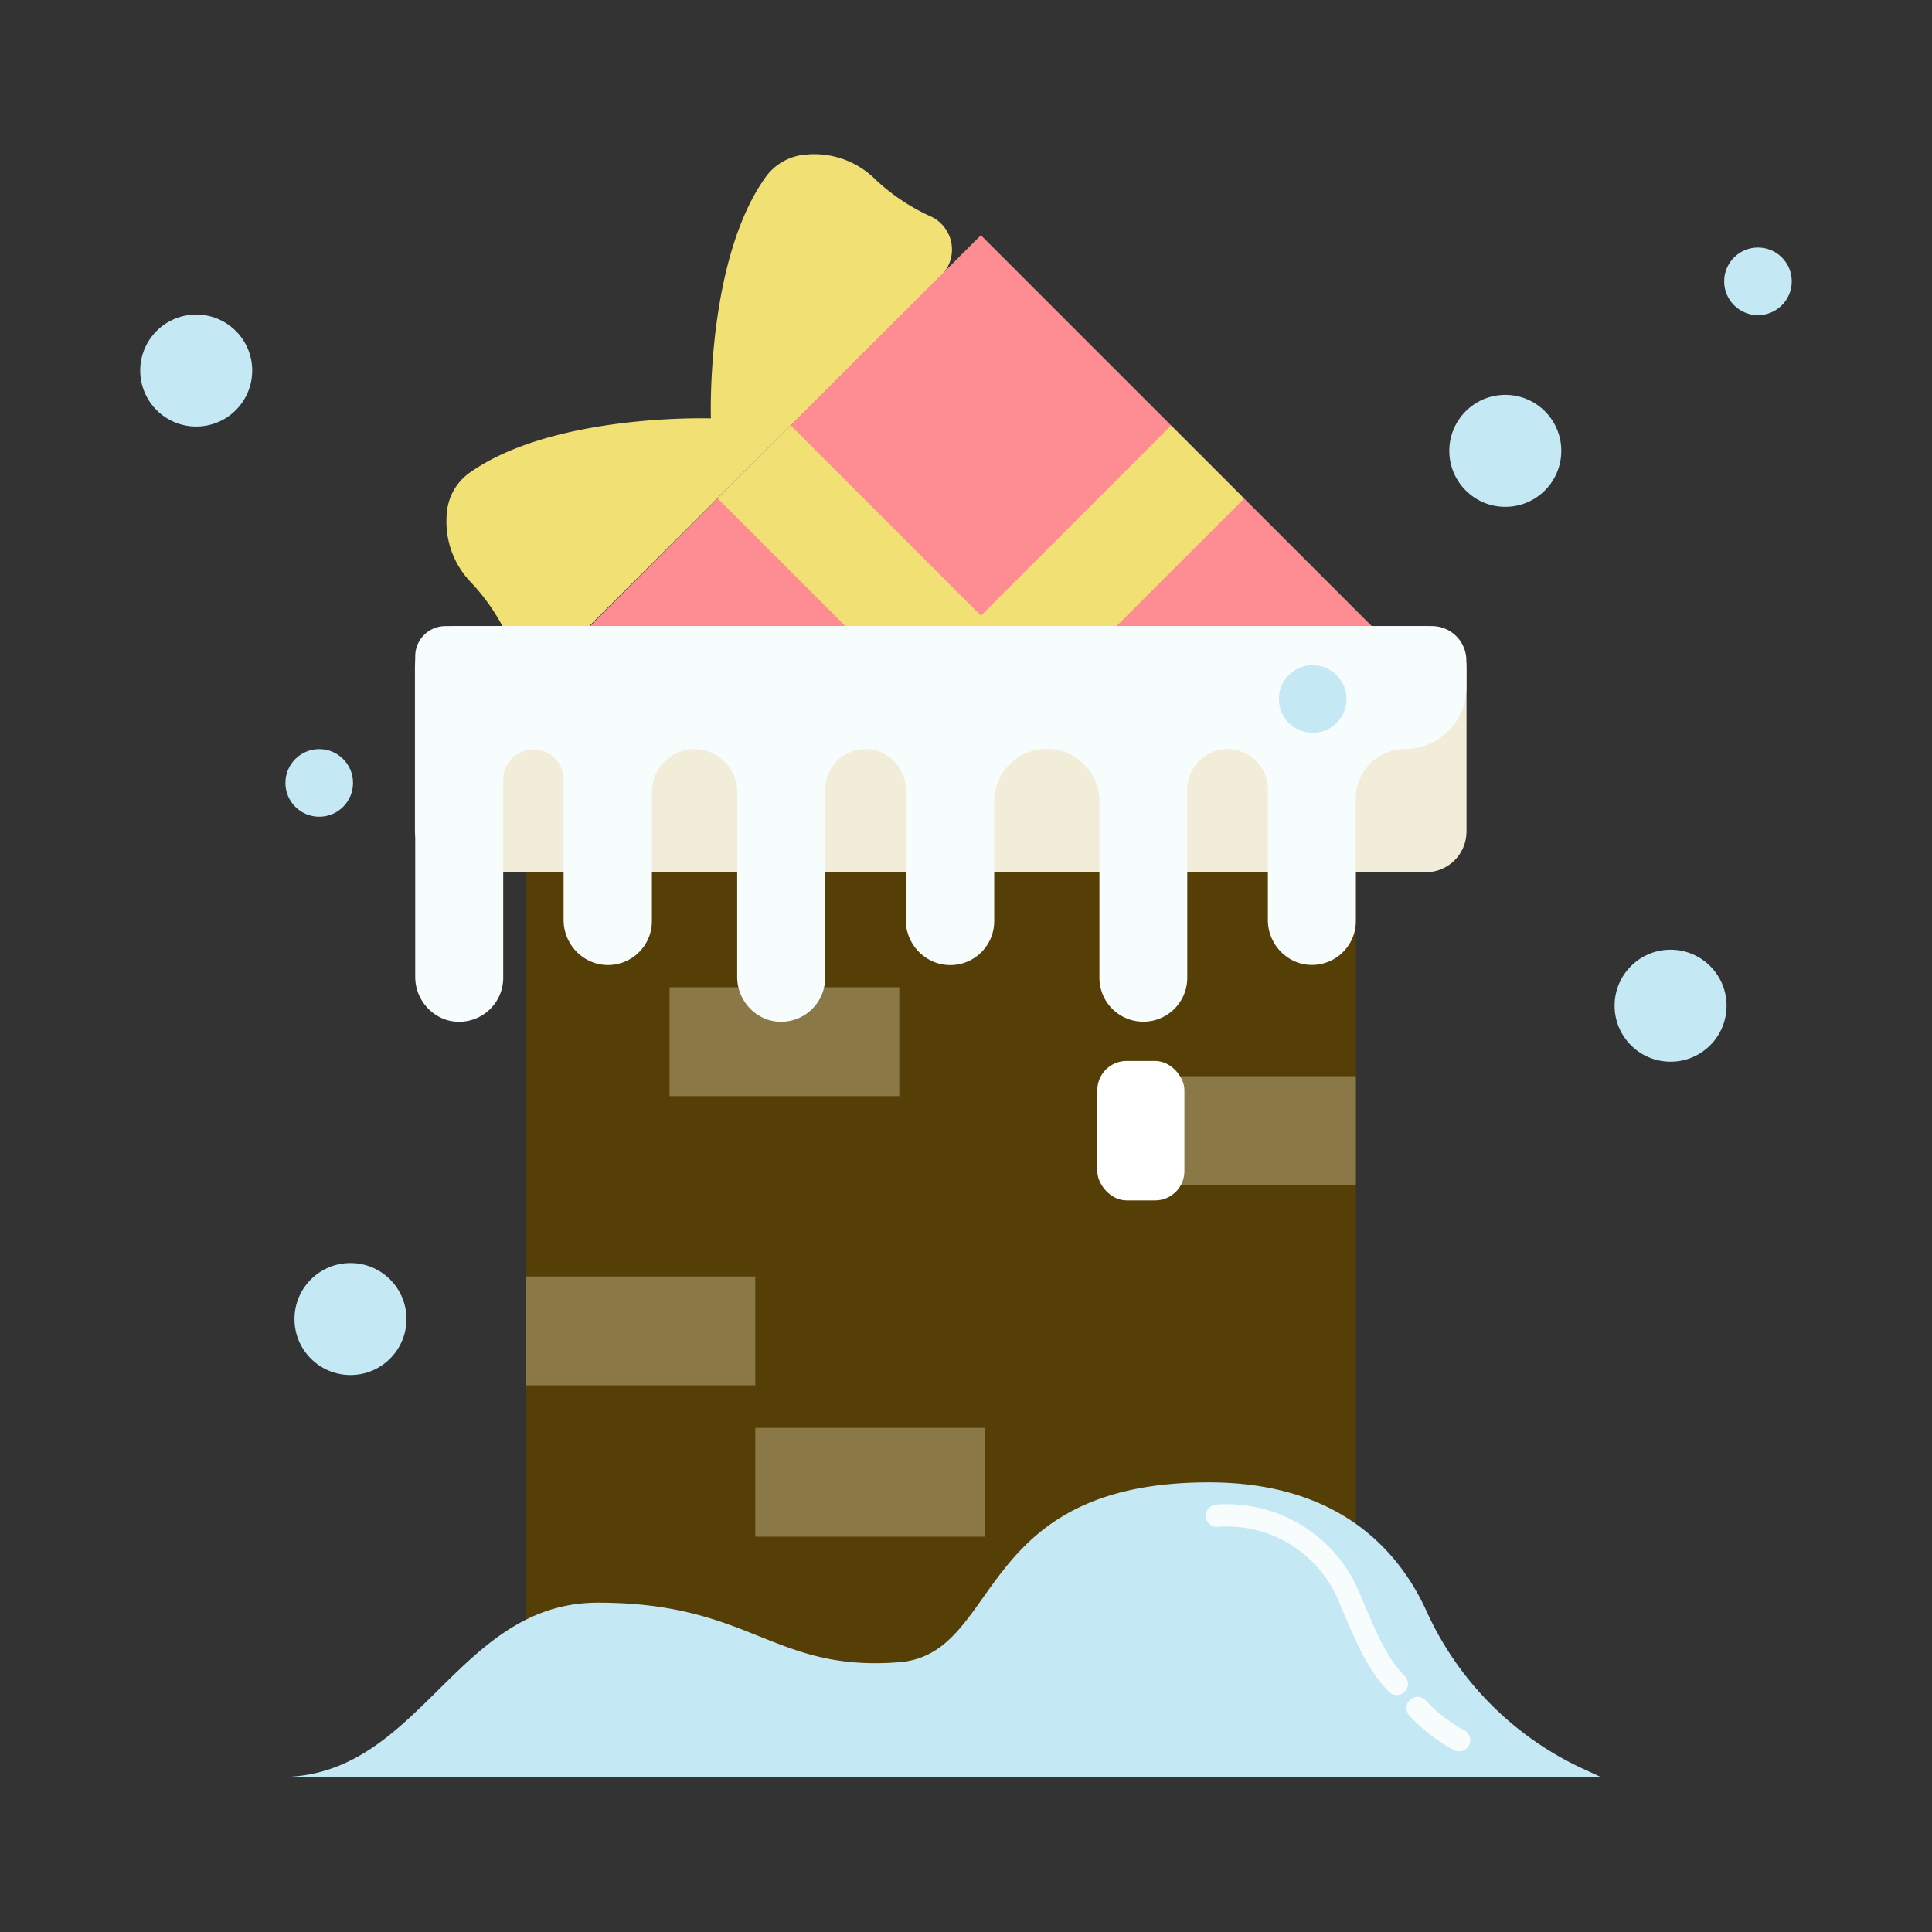
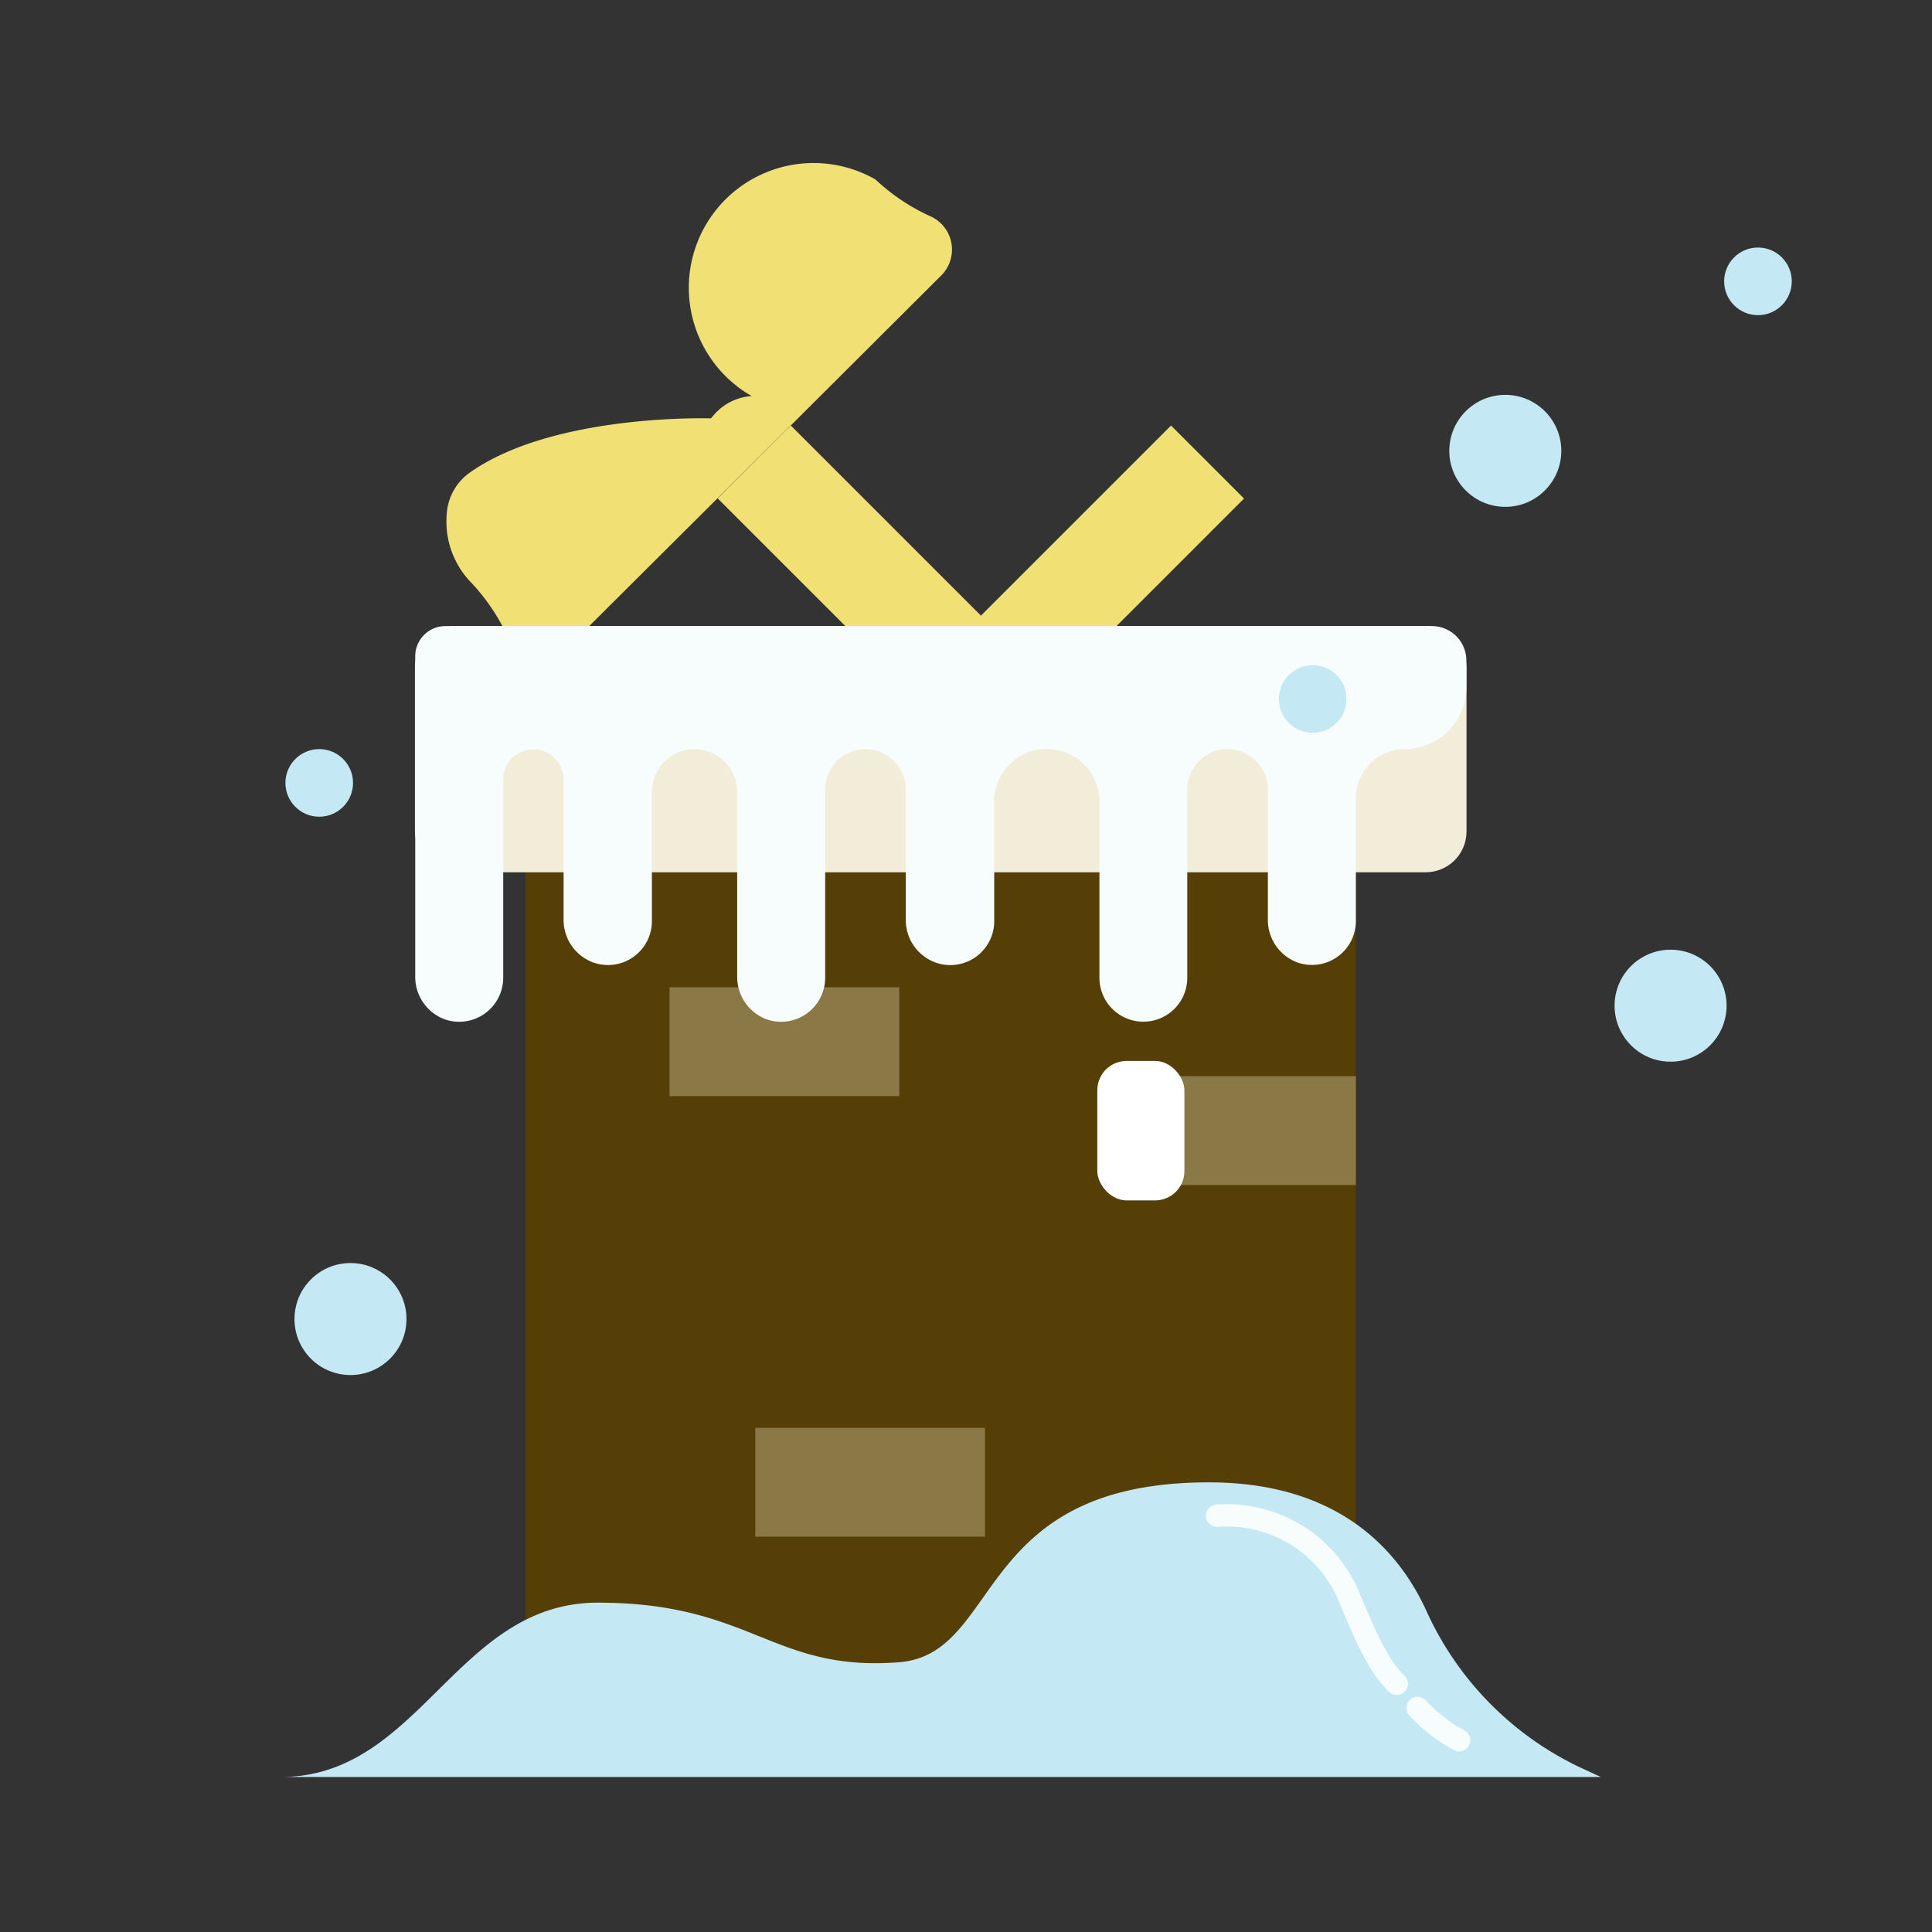
<svg xmlns="http://www.w3.org/2000/svg" width="800px" height="800px" viewBox="0 0 128 128" data-name="Layer 2" id="Layer_2">
  <rect x="0" y="0" width="128" height="128" fill="#333333" stroke="none" />
  <defs>
    <style>.cls-1{fill:#f1e175;}.cls-2{fill:#fd8d92;}.cls-10,.cls-3{fill:none;}.cls-4{fill:#553f07;}.cls-5{fill:#f1edd8;}.cls-6{fill:#c4e8f4;}.cls-7{fill:#8b7847;}.cls-8{fill:#ffffff;}.cls-9{fill:#f7fcfd;}.cls-10{stroke:#f7fcfd;stroke-linecap:round;stroke-miterlimit:10;stroke-width:1.48px;}</style>
  </defs>
  <title />
  <path class="cls-1" d="M47.55,33l-.45-5.28s-10.43-.35-16,3.61a3.62,3.62,0,0,0-1.5,2.7,5.8,5.8,0,0,0,1.6,4.55,13.42,13.42,0,0,1,2.48,3.7,2.42,2.42,0,0,0,3.89.66Z" />
-   <path class="cls-1" d="M52.39,28.19l-5.29-.45s-.35-10.44,3.62-16a3.62,3.62,0,0,1,2.7-1.5A5.74,5.74,0,0,1,58,11.89a13.43,13.43,0,0,0,3.71,2.47,2.42,2.42,0,0,1,.65,3.89Z" />
-   <rect class="cls-2" height="42.47" transform="translate(-13.22 59.31) rotate(-45)" width="42.47" x="43.75" y="24.38" />
+   <path class="cls-1" d="M52.39,28.19l-5.29-.45a3.62,3.62,0,0,1,2.7-1.5A5.74,5.74,0,0,1,58,11.89a13.43,13.43,0,0,0,3.71,2.47,2.42,2.42,0,0,1,.65,3.89Z" />
  <rect class="cls-1" height="42.47" transform="translate(-13.22 59.31) rotate(-45)" width="6.84" x="61.56" y="24.38" />
  <rect class="cls-1" height="42.47" transform="translate(78.68 123.83) rotate(-135)" width="6.84" x="61.56" y="24.38" />
  <path class="cls-1" d="M47.55,33s-3.19-2.55-.45-5.28,5.29.45,5.29.45Z" />
-   <path class="cls-3" d="M38.4,33.1a15.32,15.32,0,0,1,5.91-1.71S38,37.47,36.06,39.64" />
  <path class="cls-3" d="M34.44,35.14a14.18,14.18,0,0,1,2.31-1.4" />
-   <path class="cls-3" d="M57.06,18.64c1-1,1.7-1.76,2.33-2.33" />
  <path class="cls-3" d="M54.9,14.68c-2.71,3.52-3.75,9.87-3.75,9.87s2-2,4.56-4.56" />
  <rect class="cls-4" height="59.38" width="55.01" x="34.82" y="57.7" />
  <rect class="cls-5" height="16.31" rx="2.7" width="69.67" x="27.49" y="41.48" />
  <path class="cls-6" d="M18.6,117.73h87.46l-1.45-.67a21.11,21.11,0,0,1-10.15-10.43c-1.86-4-5.84-8.42-14.37-8.42-15.69,0-13.67,11.4-20.55,11.92-8.36.64-9.73-3.95-19.93-3.95C30.21,106.18,27.85,117.73,18.6,117.73Z" />
-   <rect class="cls-7" height="7.21" width="15.22" x="34.82" y="84.57" />
  <rect class="cls-7" height="7.21" width="15.22" x="50.04" y="94.6" />
  <rect class="cls-7" height="7.21" width="15.22" x="74.61" y="71.3" />
  <rect class="cls-7" height="7.21" width="15.22" x="44.36" y="65.41" />
  <rect class="cls-8" height="9.24" rx="1.94" width="5.77" x="72.7" y="70.29" />
  <path class="cls-9" d="M94.87,41.48H29.51a2,2,0,0,0-2,2V64.67a3,3,0,0,0,2,2.88,2.92,2.92,0,0,0,3.83-2.78V51.65a2,2,0,0,1,2-2h0a2,2,0,0,1,2,2v9.26a3,3,0,0,0,2,2.87A2.91,2.91,0,0,0,43.19,61V52.48A2.84,2.84,0,0,1,46,49.63h0a2.84,2.84,0,0,1,2.84,2.85V64.67a3,3,0,0,0,2,2.88,2.92,2.92,0,0,0,3.83-2.78V52.3a2.67,2.67,0,0,1,2.67-2.67h0a2.68,2.68,0,0,1,2.67,2.67v8.61a3,3,0,0,0,2,2.87A2.91,2.91,0,0,0,65.87,61v-7.9a3.48,3.48,0,0,1,3.49-3.48h0a3.48,3.48,0,0,1,3.48,3.48V64.77a2.91,2.91,0,0,0,2.91,2.92h0a2.91,2.91,0,0,0,2.91-2.92V52.3a2.68,2.68,0,0,1,2.68-2.67h0A2.68,2.68,0,0,1,84,52.3v8.61a3,3,0,0,0,2,2.87A2.91,2.91,0,0,0,89.83,61V52.88a3.26,3.26,0,0,1,3.25-3.25h0a4.08,4.08,0,0,0,4.07-4.08V43.77A2.28,2.28,0,0,0,94.87,41.48Z" />
  <path class="cls-10" d="M93.92,113.16a10.44,10.44,0,0,0,2.75,2.13" />
  <path class="cls-10" d="M80.63,100.42A8.77,8.77,0,0,1,89.46,106c1.17,2.77,1.85,4.31,3.08,5.56" />
  <circle class="cls-6" cx="99.73" cy="29.87" r="3.71" />
  <circle class="cls-6" cx="110.68" cy="66.63" r="3.71" />
  <circle class="cls-6" cx="23.22" cy="87.39" r="3.71" />
-   <circle class="cls-6" cx="13" cy="24.55" r="3.71" />
  <circle class="cls-6" cx="86.97" cy="46.31" r="2.24" />
  <circle class="cls-6" cx="116.47" cy="18.64" r="2.24" />
  <circle class="cls-6" cx="21.15" cy="51.87" r="2.24" />
</svg>